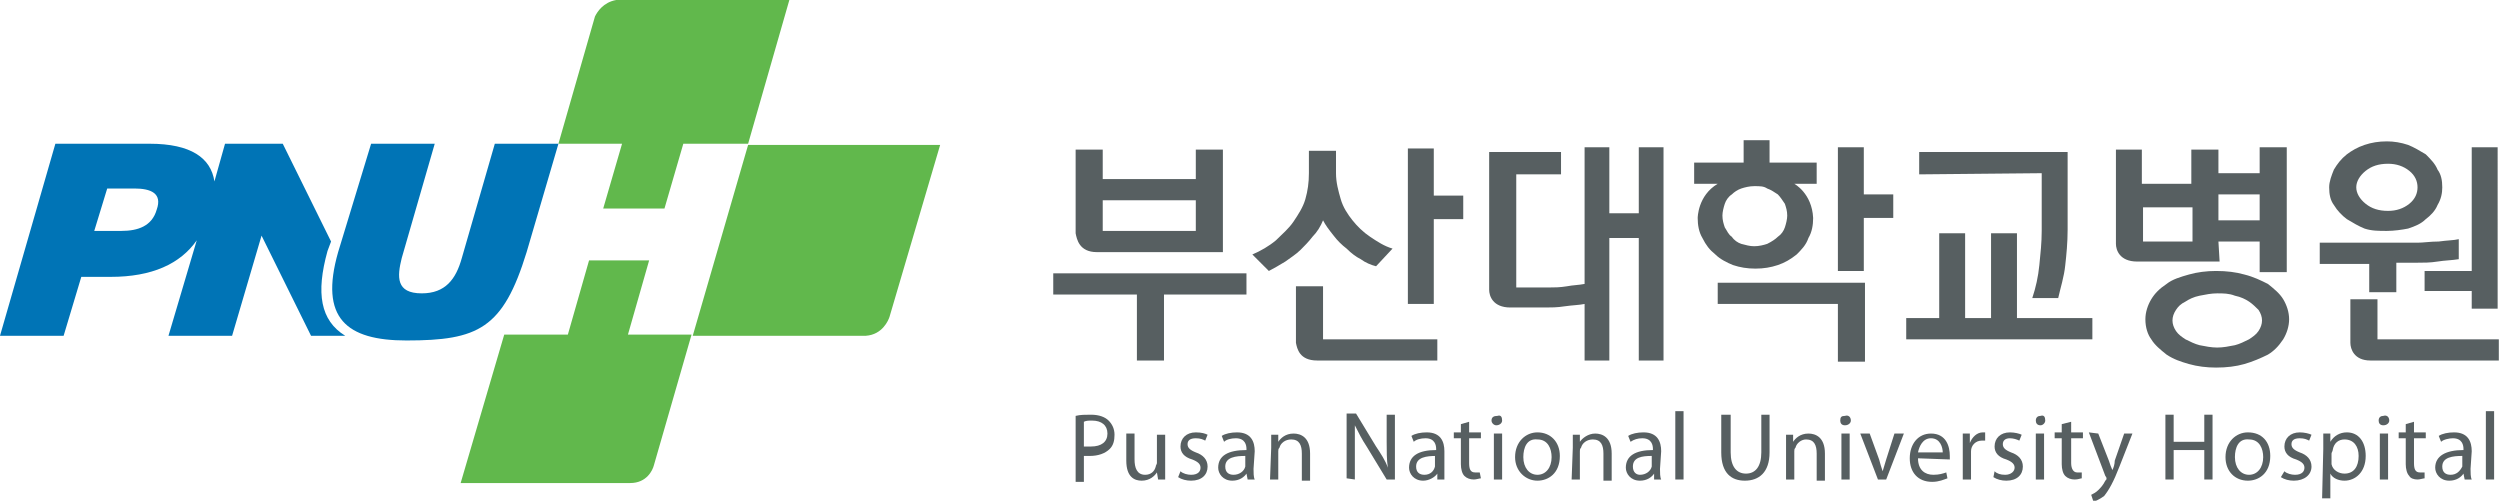
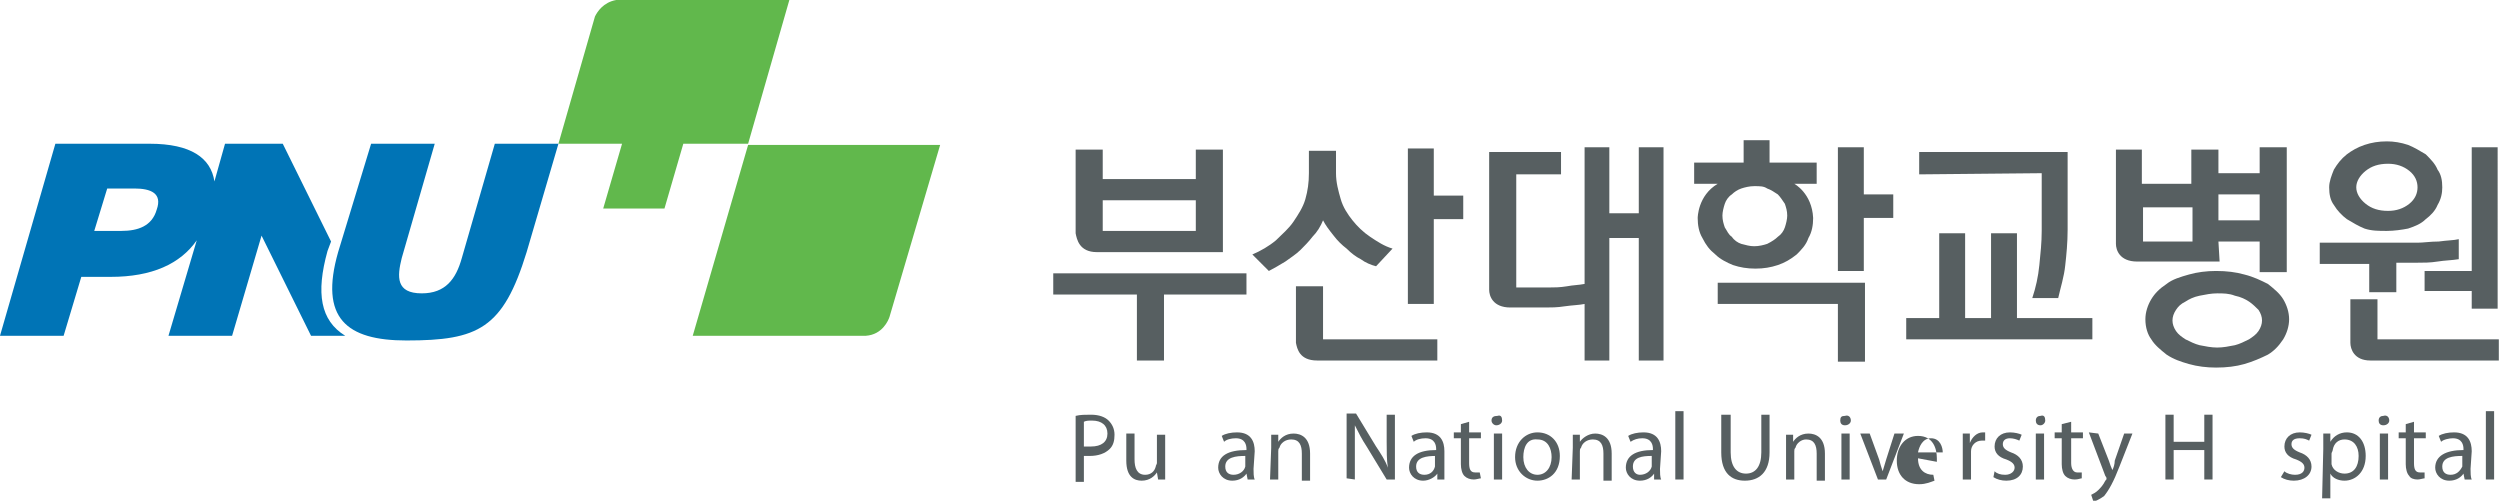
<svg xmlns="http://www.w3.org/2000/svg" version="1.1" id="Layer_1" x="0px" y="0px" viewBox="0 0 212.2 42.5" style="enable-background:new 0 0 212.2 42.5;" xml:space="preserve">
  <style type="text/css">
	.st0{fill:#575F61;}
	.st1{fill:#0074B6;}
	.st2{fill:#61B84C;}
</style>
  <g>
    <g>
      <path class="st0" d="M91.3,35.3c0.4-0.1,0.8-0.1,1.3-0.1c0.7,0,1.2,0.2,1.5,0.5c0.3,0.3,0.5,0.7,0.5,1.2c0,0.5-0.1,0.9-0.4,1.2    c-0.4,0.4-1,0.6-1.7,0.6c-0.2,0-0.4,0-0.5,0v2.2h-0.7 M92,37.9c0.2,0,0.3,0,0.6,0c0.9,0,1.4-0.4,1.4-1.1c0-0.7-0.5-1.1-1.3-1.1    c-0.3,0-0.5,0-0.7,0.1V37.9z" />
      <path class="st0" d="M98.9,39.6c0,0.4,0,0.8,0,1.1h-0.6l-0.1-0.6h0c-0.2,0.3-0.6,0.7-1.3,0.7c-0.6,0-1.3-0.3-1.3-1.7v-2.3h0.7V39    c0,0.7,0.2,1.3,0.9,1.3c0.5,0,0.8-0.3,0.9-0.7c0-0.1,0.1-0.2,0.1-0.3v-2.4h0.7" />
-       <path class="st0" d="M100,40.5c0.3,0.2,0.7,0.3,1.1,0.3c0.9,0,1.4-0.5,1.4-1.2c0-0.6-0.4-1-1-1.2c-0.5-0.2-0.7-0.4-0.7-0.7    c0-0.3,0.2-0.5,0.7-0.5c0.4,0,0.6,0.1,0.8,0.2l0.2-0.5c-0.2-0.1-0.5-0.2-1-0.2c-0.8,0-1.3,0.5-1.3,1.2c0,0.5,0.3,0.9,1,1.1    c0.5,0.2,0.7,0.4,0.7,0.7c0,0.3-0.2,0.6-0.8,0.6c-0.3,0-0.7-0.1-0.9-0.3" />
      <path class="st0" d="M106.4,39.8c0,0.3,0,0.7,0.1,0.9h-0.6l-0.1-0.5h0c-0.2,0.3-0.6,0.6-1.2,0.6c-0.8,0-1.2-0.6-1.2-1.1    c0-1,0.8-1.5,2.4-1.5v-0.1c0-0.3-0.1-0.9-0.9-0.9c-0.4,0-0.8,0.1-1,0.3l-0.2-0.5c0.3-0.2,0.8-0.3,1.3-0.3c1.2,0,1.5,0.8,1.5,1.6     M105.7,38.7c-0.8,0-1.7,0.1-1.7,0.9c0,0.5,0.3,0.7,0.7,0.7c0.5,0,0.9-0.3,1-0.7c0-0.1,0-0.2,0-0.2V38.7z" />
      <path class="st0" d="M107.8,40.7h0.7v-2.4c0-0.1,0-0.2,0.1-0.3c0.1-0.4,0.5-0.7,1-0.7c0.7,0,0.9,0.5,0.9,1.2v2.3h0.7v-2.3    c0-1.4-0.8-1.7-1.4-1.7c-0.7,0-1.1,0.4-1.3,0.7h0l0-0.6h-0.6c0,0.3,0,0.6,0,1.1" />
      <path class="st0" d="M115,40.7v-2.3c0-0.9,0-1.6,0-2.3l0,0c0.3,0.6,0.6,1.2,1,1.8l1.7,2.8h0.7v-5.5h-0.7v2.3c0,0.8,0,1.5,0.1,2.2    l0,0c-0.2-0.6-0.6-1.2-1-1.8l-1.7-2.8h-0.8v5.5" />
      <path class="st0" d="M122.6,39.8c0,0.3,0,0.7,0,0.9H122l0-0.5h0c-0.2,0.3-0.7,0.6-1.2,0.6c-0.8,0-1.2-0.6-1.2-1.1    c0-1,0.8-1.5,2.3-1.5v-0.1c0-0.3-0.1-0.9-0.9-0.9c-0.4,0-0.8,0.1-1,0.3l-0.2-0.5c0.3-0.2,0.8-0.3,1.3-0.3c1.2,0,1.5,0.8,1.5,1.6     M121.9,38.7c-0.8,0-1.7,0.1-1.7,0.9c0,0.5,0.3,0.7,0.7,0.7c0.5,0,0.8-0.3,0.9-0.7c0-0.1,0-0.2,0-0.2V38.7z" />
      <path class="st0" d="M124.7,35.8v0.9h1v0.5h-1v2.1c0,0.5,0.1,0.8,0.5,0.8c0.2,0,0.3,0,0.4,0l0.1,0.5c-0.1,0-0.4,0.1-0.6,0.1    c-0.3,0-0.6-0.1-0.8-0.3c-0.2-0.2-0.3-0.6-0.3-1v-2.2h-0.6v-0.5h0.6V36" />
      <path class="st0" d="M127.5,35.7c0,0.2-0.2,0.4-0.5,0.4c-0.2,0-0.4-0.2-0.4-0.4c0-0.3,0.2-0.4,0.5-0.4    C127.4,35.2,127.5,35.4,127.5,35.7 M126.8,36.8h0.7v3.9h-0.7V36.8z" />
      <path class="st0" d="M132.4,38.7c0,1.5-1,2.1-1.9,2.1c-1,0-1.9-0.8-1.9-2c0-1.3,0.9-2.1,1.9-2.1C131.6,36.7,132.4,37.5,132.4,38.7     M129.3,38.8c0,0.9,0.5,1.5,1.2,1.5c0.7,0,1.2-0.6,1.2-1.5c0-0.7-0.3-1.5-1.2-1.5C129.6,37.2,129.3,38,129.3,38.8" />
      <path class="st0" d="M133.4,40.7h0.7v-2.4c0-0.1,0-0.2,0.1-0.3c0.1-0.4,0.5-0.7,1-0.7c0.7,0,0.9,0.5,0.9,1.2v2.3h0.7v-2.3    c0-1.4-0.8-1.7-1.4-1.7c-0.6,0-1.1,0.4-1.3,0.7h0l0-0.6h-0.6c0,0.3,0,0.6,0,1.1" />
      <path class="st0" d="M140.9,39.8c0,0.3,0,0.7,0.1,0.9h-0.6l0-0.5h0c-0.2,0.3-0.6,0.6-1.2,0.6c-0.8,0-1.2-0.6-1.2-1.1    c0-1,0.8-1.5,2.3-1.5v-0.1c0-0.3-0.1-0.9-0.9-0.9c-0.4,0-0.7,0.1-1,0.3l-0.2-0.5c0.3-0.2,0.8-0.3,1.3-0.3c1.2,0,1.5,0.8,1.5,1.6     M140.2,38.7c-0.8,0-1.6,0.1-1.6,0.9c0,0.5,0.3,0.7,0.6,0.7c0.5,0,0.9-0.3,1-0.7c0-0.1,0-0.2,0-0.2V38.7z" />
      <rect x="142.2" y="34.9" class="st0" width="0.7" height="5.8" />
      <path class="st0" d="M146.9,35.2v3.2c0,1.2,0.5,1.8,1.3,1.8c0.8,0,1.3-0.6,1.3-1.8v-3.2h0.7v3.2c0,1.7-0.9,2.4-2.1,2.4    c-1.1,0-2-0.6-2-2.4v-3.2" />
      <path class="st0" d="M151.6,40.7h0.7v-2.4c0-0.1,0-0.2,0.1-0.3c0.1-0.4,0.5-0.7,0.9-0.7c0.7,0,0.9,0.5,0.9,1.2v2.3h0.7v-2.3    c0-1.4-0.8-1.7-1.4-1.7c-0.7,0-1.1,0.4-1.3,0.7h0l0-0.6h-0.6c0,0.3,0,0.6,0,1.1" />
      <path class="st0" d="M157.1,35.7c0,0.2-0.2,0.4-0.5,0.4c-0.3,0-0.4-0.2-0.4-0.4c0-0.3,0.1-0.4,0.4-0.4    C156.9,35.2,157.1,35.4,157.1,35.7 M156.3,36.8h0.7v3.9h-0.7V36.8z" />
      <path class="st0" d="M158.7,36.8l0.8,2.2c0.1,0.4,0.2,0.7,0.3,1h0c0.1-0.3,0.2-0.7,0.3-1l0.7-2.2h0.8l-1.5,3.9h-0.7l-1.5-3.9" />
-       <path class="st0" d="M162.8,38.9c0,1,0.6,1.4,1.3,1.4c0.5,0,0.8-0.1,1.1-0.2l0.1,0.5c-0.3,0.1-0.7,0.3-1.3,0.3    c-1.2,0-1.9-0.8-1.9-2c0-1.2,0.7-2.1,1.8-2.1c1.3,0,1.6,1.1,1.6,1.9c0,0.1,0,0.3,0,0.3 M164.9,38.4c0-0.4-0.2-1.2-1-1.2    c-0.7,0-1,0.7-1.1,1.2H164.9z" />
+       <path class="st0" d="M162.8,38.9c0,1,0.6,1.4,1.3,1.4l0.1,0.5c-0.3,0.1-0.7,0.3-1.3,0.3    c-1.2,0-1.9-0.8-1.9-2c0-1.2,0.7-2.1,1.8-2.1c1.3,0,1.6,1.1,1.6,1.9c0,0.1,0,0.3,0,0.3 M164.9,38.4c0-0.4-0.2-1.2-1-1.2    c-0.7,0-1,0.7-1.1,1.2H164.9z" />
      <path class="st0" d="M166.6,38c0-0.5,0-0.9,0-1.2h0.6l0,0.8h0c0.2-0.5,0.6-0.9,1.1-0.9c0.1,0,0.1,0,0.2,0v0.7c-0.1,0-0.2,0-0.3,0    c-0.5,0-0.9,0.4-0.9,0.9c0,0.1,0,0.2,0,0.3v2.1h-0.7" />
      <path class="st0" d="M169.2,40.5c0.3,0.2,0.7,0.3,1.1,0.3c0.9,0,1.4-0.5,1.4-1.2c0-0.6-0.4-1-1-1.2c-0.5-0.2-0.7-0.4-0.7-0.7    c0-0.3,0.2-0.5,0.6-0.5c0.3,0,0.6,0.1,0.8,0.2l0.2-0.5c-0.2-0.1-0.6-0.2-1-0.2c-0.8,0-1.3,0.5-1.3,1.2c0,0.5,0.3,0.9,1,1.1    c0.5,0.2,0.7,0.4,0.7,0.7c0,0.3-0.3,0.6-0.8,0.6c-0.4,0-0.7-0.1-0.9-0.3" />
      <path class="st0" d="M173.6,35.7c0,0.2-0.2,0.4-0.4,0.4c-0.3,0-0.4-0.2-0.4-0.4c0-0.3,0.2-0.4,0.4-0.4    C173.5,35.2,173.6,35.4,173.6,35.7 M172.8,36.8h0.7v3.9h-0.7V36.8z" />
      <path class="st0" d="M175.8,35.8v0.9h1v0.5h-1v2.1c0,0.5,0.2,0.8,0.5,0.8c0.2,0,0.3,0,0.4,0l0,0.5c-0.1,0-0.3,0.1-0.6,0.1    c-0.3,0-0.6-0.1-0.8-0.3c-0.2-0.2-0.3-0.6-0.3-1v-2.2h-0.6v-0.5h0.6V36" />
      <path class="st0" d="M178.1,36.8l0.9,2.3c0.1,0.3,0.2,0.6,0.3,0.8h0c0.1-0.2,0.2-0.5,0.2-0.8l0.8-2.3h0.7l-1.1,2.8    c-0.5,1.3-0.9,2-1.3,2.5c-0.4,0.3-0.7,0.4-0.9,0.5l-0.2-0.6c0.2-0.1,0.4-0.2,0.6-0.4c0.2-0.2,0.4-0.4,0.6-0.8    c0.1-0.1,0.1-0.1,0.1-0.2c0,0,0-0.1-0.1-0.2l-1.4-3.7" />
      <polyline class="st0" points="184.5,35.2 184.5,37.5 187.1,37.5 187.1,35.2 187.8,35.2 187.8,40.7 187.1,40.7 187.1,38.2     184.5,38.2 184.5,40.7 183.8,40.7 183.8,35.2   " />
-       <path class="st0" d="M192.7,38.7c0,1.5-1,2.1-1.9,2.1c-1.1,0-1.9-0.8-1.9-2c0-1.3,0.9-2.1,1.9-2.1C192,36.7,192.7,37.5,192.7,38.7     M189.7,38.8c0,0.9,0.5,1.5,1.2,1.5c0.7,0,1.2-0.6,1.2-1.5c0-0.7-0.3-1.5-1.2-1.5C190,37.2,189.7,38,189.7,38.8" />
      <path class="st0" d="M193.6,40.5c0.3,0.2,0.7,0.3,1.1,0.3c0.9,0,1.5-0.5,1.5-1.2c0-0.6-0.4-1-1-1.2c-0.5-0.2-0.7-0.4-0.7-0.7    c0-0.3,0.2-0.5,0.7-0.5c0.4,0,0.6,0.1,0.8,0.2l0.2-0.5c-0.2-0.1-0.6-0.2-1-0.2c-0.8,0-1.3,0.5-1.3,1.2c0,0.5,0.3,0.9,1,1.1    c0.5,0.2,0.7,0.4,0.7,0.7c0,0.3-0.2,0.6-0.8,0.6c-0.3,0-0.7-0.1-0.9-0.3" />
      <path class="st0" d="M197.2,38.1c0-0.5,0-0.9,0-1.3h0.6l0,0.7h0c0.3-0.5,0.8-0.8,1.4-0.8c1,0,1.6,0.8,1.6,2c0,1.4-0.9,2.1-1.8,2.1    c-0.5,0-1-0.2-1.2-0.6h0v2.1h-0.7 M197.9,39.1c0,0.1,0,0.2,0,0.3c0.1,0.5,0.6,0.8,1.1,0.8c0.8,0,1.2-0.6,1.2-1.5    c0-0.8-0.4-1.4-1.2-1.4c-0.5,0-0.9,0.3-1,0.9c0,0.1-0.1,0.2-0.1,0.3V39.1z" />
      <path class="st0" d="M202.8,35.7c0,0.2-0.2,0.4-0.5,0.4c-0.3,0-0.4-0.2-0.4-0.4c0-0.3,0.2-0.4,0.4-0.4    C202.6,35.2,202.8,35.4,202.8,35.7 M202,36.8h0.7v3.9H202V36.8z" />
      <path class="st0" d="M204.9,35.8v0.9h1v0.5h-1v2.1c0,0.5,0.1,0.8,0.5,0.8c0.2,0,0.3,0,0.4,0l0,0.5c-0.1,0-0.4,0.1-0.6,0.1    c-0.3,0-0.6-0.1-0.7-0.3c-0.2-0.2-0.3-0.6-0.3-1v-2.2h-0.6v-0.5h0.6V36" />
      <path class="st0" d="M209.7,39.8c0,0.3,0,0.7,0.1,0.9h-0.6l-0.1-0.5h0c-0.2,0.3-0.6,0.6-1.2,0.6c-0.8,0-1.2-0.6-1.2-1.1    c0-1,0.9-1.5,2.4-1.5v-0.1c0-0.3-0.1-0.9-0.9-0.9c-0.3,0-0.8,0.1-1,0.3l-0.2-0.5c0.3-0.2,0.8-0.3,1.3-0.3c1.2,0,1.5,0.8,1.5,1.6     M209,38.7c-0.8,0-1.7,0.1-1.7,0.9c0,0.5,0.3,0.7,0.7,0.7c0.5,0,0.8-0.3,1-0.7c0-0.1,0-0.2,0-0.2V38.7z" />
      <rect x="211" y="34.9" class="st0" width="0.7" height="5.8" />
      <path class="st0" d="M150,16c0.3,0.1,0.6,0.3,0.9,0.5c0.2,0.2,0.4,0.5,0.6,0.8c0.1,0.3,0.2,0.6,0.2,1c0,0.3-0.1,0.7-0.2,1    c-0.1,0.3-0.3,0.6-0.6,0.8c-0.2,0.2-0.5,0.4-0.9,0.6c-0.3,0.1-0.7,0.2-1.1,0.2c-0.4,0-0.7-0.1-1.1-0.2c-0.3-0.1-0.6-0.3-0.8-0.6    c-0.3-0.2-0.4-0.5-0.6-0.8c-0.1-0.3-0.2-0.6-0.2-1c0-0.3,0.1-0.7,0.2-1c0.1-0.3,0.3-0.6,0.6-0.8c0.2-0.2,0.5-0.4,0.8-0.5    c0.3-0.1,0.7-0.2,1.1-0.2C149.4,15.8,149.7,15.8,150,16 M144.1,18.5c0,0.6,0.1,1.2,0.4,1.7c0.3,0.6,0.6,1,1.1,1.4    c0.4,0.4,1,0.7,1.5,0.9c0.6,0.2,1.2,0.3,1.9,0.3c0.7,0,1.3-0.1,1.9-0.3c0.6-0.2,1.1-0.5,1.6-0.9c0.4-0.4,0.8-0.8,1-1.4    c0.3-0.5,0.4-1.1,0.4-1.7c-0.1-2.1-1.6-2.9-1.6-2.9h1.9v-1.8h-4v-1.9h-2.2v1.9h-4.2v1.8h2C144.1,16.6,144.1,18.5,144.1,18.5     M156,12.6V23h2.2v-4.5h2.5v-2h-2.5v-4H156z M158.3,30.7v-6.7h-12.5v1.8H156v4.9H158.3z" />
      <path class="st0" d="M162.9,14.8v-1.9h12.6v6.6c0,1.1-0.1,2.1-0.2,3c-0.1,1-0.4,1.9-0.6,2.8h-2.2c0.3-0.9,0.5-1.8,0.6-2.8    c0.1-1,0.2-1.9,0.2-2.9v-4.9 M169,19.8h2.2V27h6.4v1.8h-15.8V27h2.8v-7.2h2.2V27h2.2V19.8z" />
      <path class="st0" d="M89.4,23.2V25h7.1v5.6h2.3V25h7v-1.8 M93.1,21.4L93.1,21.4h10.7v-8.7h-2.3v2.5h-7.9v-2.5h-2.3v7.1    C91.4,20.3,91.6,21.4,93.1,21.4 M93.6,17h7.9v2.6h-7.9V17z" />
      <path class="st0" d="M111.4,20.1c0.4-0.4,0.7-0.9,0.9-1.4c0.2,0.4,0.5,0.8,0.9,1.3c0.3,0.4,0.7,0.8,1.1,1.1    c0.4,0.4,0.8,0.7,1.2,0.9c0.4,0.3,0.9,0.5,1.3,0.6l1.4-1.5c-0.7-0.2-1.3-0.6-1.9-1c-0.6-0.4-1.1-0.9-1.5-1.4    c-0.4-0.5-0.8-1.1-1-1.8c-0.2-0.7-0.4-1.4-0.4-2.2v-1.9h-2.3v1.9c0,0.8-0.1,1.5-0.3,2.2c-0.2,0.7-0.6,1.3-1,1.9    c-0.4,0.6-1,1.1-1.5,1.6c-0.6,0.5-1.3,0.9-2,1.2l1.4,1.4c0.4-0.2,0.9-0.5,1.4-0.8c0.4-0.3,0.9-0.6,1.3-1    C110.7,20.9,111.1,20.5,111.4,20.1 M112.3,24.3H110v4.8c0.1,0.5,0.3,1.5,1.8,1.5v0H122v-1.8h-9.7V24.3z M121.7,16.6v-4h-2.2v13.2    h2.2v-7.2h2.5v-2H121.7z" />
      <path class="st0" d="M141.2,12.5v18.1h-2.1V20.2h-2.5v10.4h-2.1v-4.8c-0.5,0.1-1,0.1-1.7,0.2c-0.6,0.1-1.2,0.1-1.6,0.1h-3    c-1.5,0-1.8-1-1.8-1.5V12.9h6.1v1.9h-3.8v9.6h2.8c0.4,0,0.9,0,1.5-0.1c0.5-0.1,1-0.1,1.5-0.2V12.5h2.1v5.6h2.5v-5.6" />
      <path class="st0" d="M188.3,20.5h3.5v2.6h2.3V12.5h-2.3v2.2h-3.5v-2h-2.3v2.9h-4.2v-2.9h-2.2v8c0,0.5,0.3,1.5,1.8,1.5h7     M188.3,16.5h3.5v2.2h-3.5V16.5z M186.1,20.5h-4.2v-2.9h4.2V20.5z M193.8,25.4c-0.3-0.5-0.8-0.9-1.3-1.3c-0.6-0.3-1.2-0.6-2-0.8    c-0.7-0.2-1.5-0.3-2.4-0.3c-0.8,0-1.6,0.1-2.3,0.3c-0.7,0.2-1.4,0.4-1.9,0.8c-0.6,0.4-1,0.8-1.3,1.3c-0.3,0.5-0.5,1.1-0.5,1.7    c0,0.7,0.2,1.3,0.5,1.7c0.3,0.5,0.8,0.9,1.3,1.3c0.6,0.4,1.2,0.6,1.9,0.8c0.7,0.2,1.5,0.3,2.3,0.3c0.9,0,1.7-0.1,2.4-0.3    c0.7-0.2,1.4-0.5,2-0.8c0.5-0.3,0.9-0.7,1.3-1.3c0.3-0.5,0.5-1.1,0.5-1.7C194.3,26.5,194.1,25.9,193.8,25.4 M191.7,28.1    c-0.2,0.3-0.5,0.5-0.8,0.7c-0.4,0.2-0.8,0.4-1.2,0.5c-0.5,0.1-1,0.2-1.5,0.2c-0.5,0-1-0.1-1.5-0.2c-0.4-0.1-0.8-0.3-1.2-0.5    c-0.3-0.2-0.6-0.4-0.8-0.7c-0.2-0.3-0.3-0.6-0.3-0.9c0-0.3,0.1-0.6,0.3-0.9c0.2-0.3,0.4-0.5,0.8-0.7c0.3-0.2,0.7-0.4,1.2-0.5    c0.5-0.1,1-0.2,1.5-0.2c0.5,0,1,0,1.5,0.2c0.5,0.1,0.9,0.3,1.2,0.5c0.3,0.2,0.6,0.5,0.8,0.7c0.2,0.3,0.3,0.6,0.3,0.9    C192,27.5,191.9,27.8,191.7,28.1" />
      <path class="st0" d="M205.8,24.7h4v1.5h2.2V12.5h-2.2v10.5h-4 M199.2,18.6c0.5,0.3,1,0.6,1.5,0.8c0.6,0.2,1.2,0.2,1.9,0.2    c0.6,0,1.3-0.1,1.8-0.2c0.6-0.2,1.1-0.4,1.5-0.8c0.4-0.3,0.8-0.7,1-1.2c0.3-0.5,0.4-1,0.4-1.5c0-0.6-0.1-1.1-0.4-1.5    c-0.2-0.5-0.6-0.9-1-1.3c-0.5-0.3-1-0.6-1.5-0.8c-0.6-0.2-1.2-0.3-1.8-0.3c-0.7,0-1.3,0.1-1.9,0.3c-0.6,0.2-1.1,0.5-1.5,0.8    c-0.5,0.4-0.8,0.8-1.1,1.3c-0.2,0.5-0.4,1-0.4,1.5c0,0.6,0.1,1.1,0.4,1.5C198.4,17.9,198.8,18.3,199.2,18.6 M200.8,14.5    c0.5-0.4,1.1-0.6,1.9-0.6c0.7,0,1.3,0.2,1.8,0.6c0.5,0.4,0.7,0.9,0.7,1.4c0,0.5-0.2,1-0.7,1.4c-0.5,0.4-1.1,0.6-1.8,0.6    c-0.8,0-1.4-0.2-1.9-0.6c-0.5-0.4-0.8-0.9-0.8-1.4C200,15.4,200.3,14.9,200.8,14.5 M201.8,28.8v-3.4h-2.3v3.7    c0,0.5,0.3,1.5,1.7,1.5h10.9v-1.8H201.8z M201.1,24.8h2.3v-2.5h1.7c0.6,0,1.2,0,1.8-0.1c0.6-0.1,1.2-0.1,1.8-0.2v-1.7    c-0.4,0.1-1,0.1-1.7,0.2c-0.7,0-1.3,0.1-1.8,0.1h-8.3v1.8h4.2V24.8z" />
    </g>
    <g>
      <line x1="63.5" y1="12.2" x2="63.5" y2="12.2" />
      <path class="st1" d="M18.2,15.4c-0.3-2-2-3.2-5.5-3.2H4.7L0,28.5h5.4l1.5-5h2.5c3.5,0,5.9-1.1,7.3-3.1l-2.4,8.1h5.4l2.5-8.5    l4.2,8.5v0l0,0h2.9c-2.1-1.3-2.5-3.6-1.5-7.2l0.3-0.8L24,12.2h-4.9 M13.3,17.8c-0.4,1.4-1.6,1.8-3,1.8H8L9.1,16h2.3    C12.8,16,13.8,16.4,13.3,17.8" />
      <path class="st1" d="M31.5,12.2h5.4l-2.8,9.7c-0.4,1.6-0.5,3,1.7,3c2,0,2.9-1.2,3.4-3l2.8-9.7h5.4l-2.7,9.2    c-2,6.5-4.1,7.5-10.2,7.5c-5.1,0-7.4-1.9-5.8-7.5" />
      <path class="st2" d="M67,0l-3.5,12.2H58l-1.6,5.5h-5.2l1.6-5.5h-5.4l3.1-10.8c0.2-0.4,0.7-1.2,1.8-1.4" />
      <path class="st2" d="M75.5,26.9L75.5,26.9C75.5,26.8,75.5,26.8,75.5,26.9L75.5,26.9l4.3-14.6H63.5l-4.7,16.2h14.7    C74.9,28.4,75.4,27.2,75.5,26.9" />
-       <path class="st2" d="M55.5,39.5l3.2-11.1h-5.4l1.8-6.3H50l-1.8,6.3h-5.4l-3.7,12.6h14.4C54.9,41,55.4,39.9,55.5,39.5" />
    </g>
  </g>
</svg>